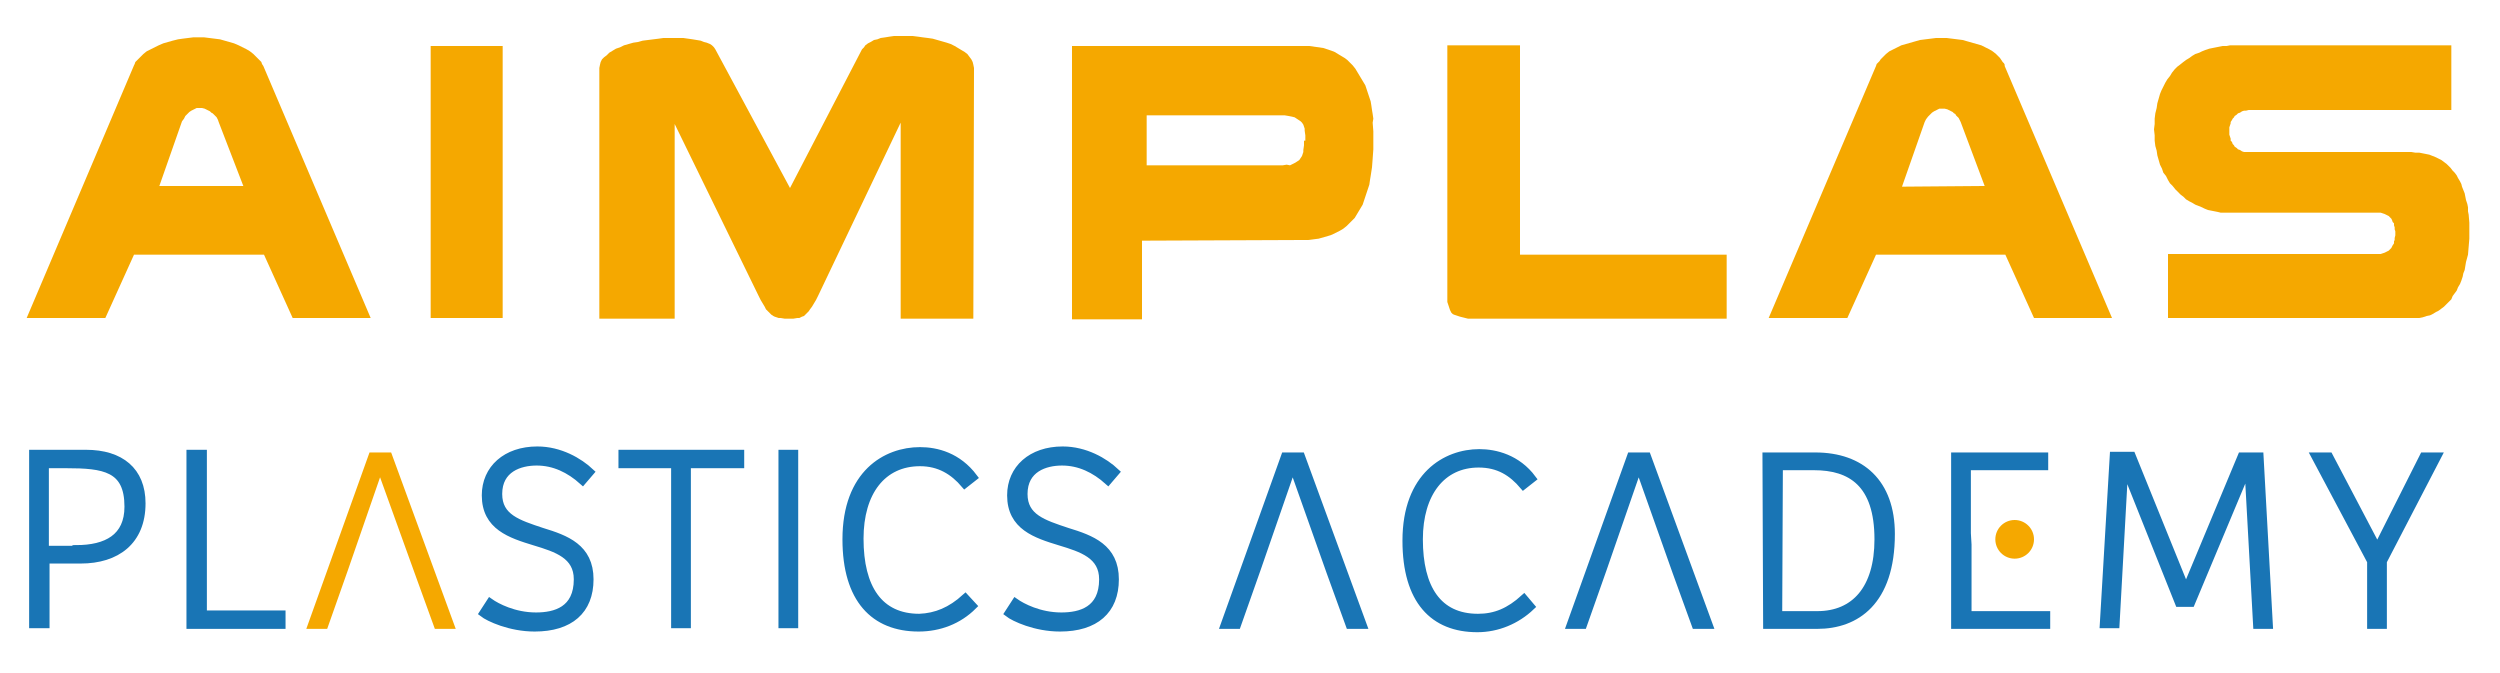
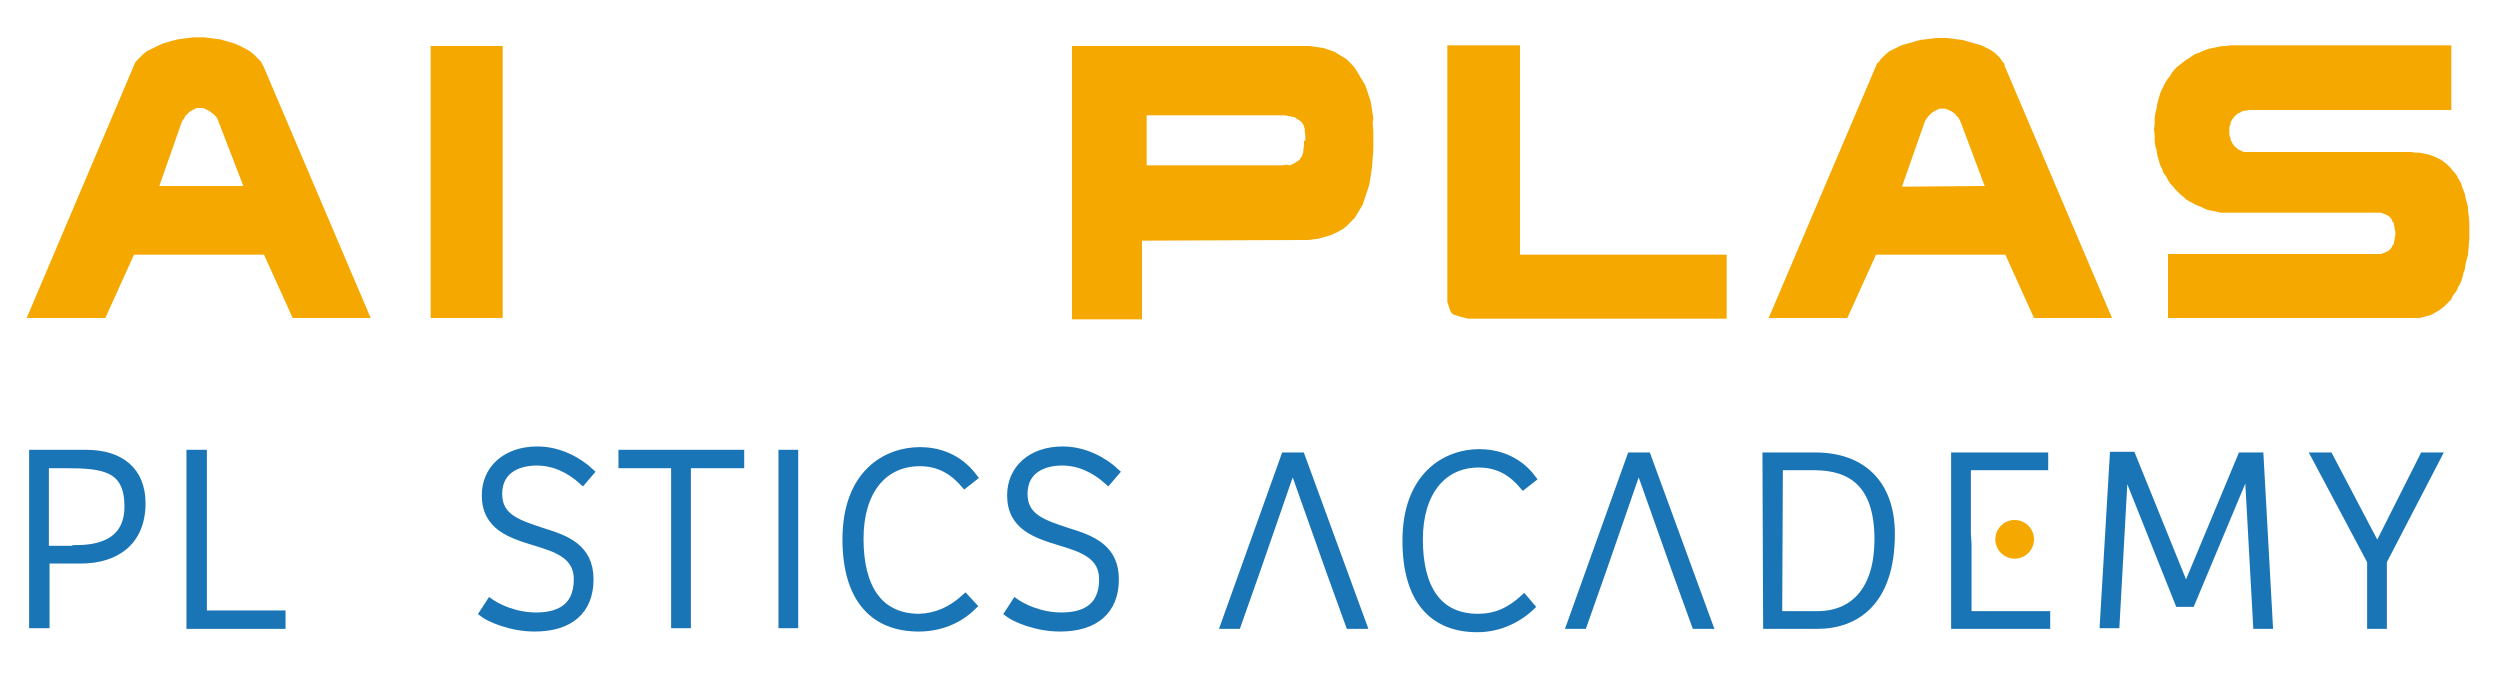
<svg xmlns="http://www.w3.org/2000/svg" version="1.1" id="Capa_1" x="0px" y="0px" viewBox="0 0 375 101" style="enable-background:new 0 0 375 101;" xml:space="preserve">
  <style type="text/css">
	.st0{fill-rule:evenodd;clip-rule:evenodd;fill:#F5A800;}
	.st1{fill:#1975B5;stroke:#1975B5;stroke-width:1.062;stroke-miterlimit:10;}
	.st2{fill:#F5A800;stroke:#F5A800;stroke-width:1.062;stroke-miterlimit:10;}
	.st3{fill:#F5A800;}
	.st4{fill:#1975B5;stroke:#1975B5;stroke-width:1.062;stroke-miterlimit:10;}
</style>
  <g>
    <rect x="64.6" y="6.9" class="st0" width="10.8" height="40.8" />
    <path class="st0" d="M300.7,9.7l-0.1-0.2l-0.2-0.2L300.2,9L300,8.7l-0.2-0.2l-0.2-0.2l-0.2-0.2l-0.5-0.4l-0.5-0.3l-0.6-0.3   l-0.6-0.3l-0.7-0.2l-0.7-0.2l-0.7-0.2L294.4,6l-0.8-0.1l-0.8-0.1L292,5.7h-0.8h-0.8l-0.8,0.1l-0.8,0.1L288,6l-0.7,0.2l-0.7,0.2   l-0.7,0.2l-0.7,0.2l-0.6,0.3L284,7.4l-0.6,0.3l-0.5,0.4l-0.2,0.2l-0.2,0.2l-0.2,0.2l-0.2,0.2l-0.2,0.3l-0.2,0.2l-0.2,0.2l-0.1,0.3   l-16.1,37.8h11.8l4.3-9.5h19.4l4.3,9.5h11.7L300.7,9.9V9.7z M285.3,28l3.4-9.7l0.2-0.4l0.3-0.4l0.3-0.3l0.3-0.3l0.3-0.2l0.4-0.2   l0.2-0.1l0.2-0.1h0.2h0.2h0.4l0.4,0.1l0.4,0.2l0.4,0.2l0.2,0.2l0.2,0.1l0.1,0.2l0.2,0.2l0.2,0.2l0.1,0.2l0.1,0.2l0.1,0.2l3.6,9.6   L285.3,28z" />
-     <polygon class="st0" points="145.9,9.3 145.7,8.9 145.4,8.5 145.1,8.1 144.7,7.8 144.2,7.5 143.7,7.2 143.2,6.9 142.6,6.6 142,6.4    141.3,6.2 140.6,6 139.9,5.8 139.2,5.7 138.4,5.6 137.7,5.5 136.9,5.4 136.2,5.4 135.5,5.4 134.8,5.4 134.1,5.4 133.4,5.5    132.8,5.6 132.1,5.7 131.6,5.9 131.1,6 130.6,6.3 130.2,6.5 129.8,6.8 129.6,7.1 129.3,7.4 118.5,28.2 107.3,7.4 107.1,7.1    106.8,6.8 106.5,6.6 106,6.4 105.6,6.3 105.1,6.1 104.5,6 103.9,5.9 103.2,5.8 102.5,5.7 101.8,5.7 101.1,5.7 100.3,5.7 99.5,5.7    98.8,5.8 98,5.9 97.2,6 96.4,6.1 95.7,6.3 95,6.4 94.3,6.6 93.6,6.8 93,7.1 92.4,7.3 91.9,7.6 91.4,7.9 91,8.3 90.6,8.6 90.3,8.9    90.1,9.3 90,9.7 89.9,10.2 89.9,47.8 101.2,47.8 101.2,47.2 101.2,46 101.2,44.4 101.2,42.4 101.2,40.2 101.2,37.7 101.2,35.1    101.2,32.5 101.2,29.8 101.2,27.3 101.2,25 101.2,22.9 101.2,21.1 101.2,19.8 101.2,18.9 101.2,18.6 113.8,44.4 114.1,45    114.4,45.5 114.7,46 114.9,46.4 115.2,46.7 115.5,47 115.7,47.2 116,47.4 116.2,47.5 116.5,47.6 116.8,47.7 117.1,47.7 117.7,47.8    118.4,47.8 119,47.8 119.6,47.7 119.9,47.7 120.1,47.6 120.3,47.5 120.6,47.4 120.8,47.2 121,47 121.3,46.7 121.5,46.4 121.8,46    122.1,45.5 122.4,45 122.7,44.4 135,18.6 135.1,18.4 135.1,47.8 146,47.8 146.1,10.2 146,9.7  " />
    <path class="st0" d="M206,17.8l-0.1-0.7l-0.1-0.6l-0.1-0.7l-0.1-0.6l-0.2-0.6l-0.2-0.6l-0.2-0.6l-0.2-0.6l-0.3-0.5l-0.3-0.5   l-0.3-0.5l-0.3-0.5l-0.3-0.5l-0.4-0.5l-0.4-0.4L202.1,9l-0.4-0.3l-0.5-0.3l-0.5-0.3l-0.5-0.3l-0.5-0.2l-0.6-0.2l-0.6-0.2l-0.7-0.1   L197.1,7l-0.7-0.1h-0.8h-34.8v41h10.5V36.1l24-0.1h0.9l0.8-0.1l0.8-0.1l0.7-0.2l0.7-0.2l0.6-0.2l0.6-0.3l0.6-0.3l0.5-0.3l0.5-0.4   l0.4-0.4l0.4-0.4l0.4-0.4l0.3-0.5l0.3-0.5l0.3-0.5l0.3-0.5l0.2-0.6l0.2-0.6l0.2-0.6l0.2-0.6l0.2-0.6l0.1-0.7l0.1-0.6l0.2-1.3   l0.1-1.3l0.1-1.4v-1.3v-1.4l-0.1-1.3L206,17.8z M195.6,21.1v0.7l-0.1,0.7v0.3l-0.1,0.3l-0.1,0.3l-0.2,0.3l-0.2,0.3l-0.3,0.2   l-0.3,0.2l-0.4,0.2l-0.4,0.2l-0.5-0.1l-0.6,0.1h-0.7H172v-7.5h2.4h2.5h2.5h2.6h2.6h2.5h2.5h2.4h0.7l0.6,0.1l0.5,0.1l0.4,0.1   l0.3,0.2l0.3,0.2l0.3,0.2l0.2,0.2l0.2,0.3l0.1,0.3l0.1,0.3v0.3l0.1,0.7v0.8H195.6z" />
    <polygon class="st0" points="228,6.8 217.1,6.8 217.1,44.4 217.1,44.9 217.1,45.3 217.2,45.6 217.3,45.9 217.4,46.2 217.5,46.5    217.6,46.7 217.7,46.9 217.9,47.1 218.1,47.2 218.4,47.3 218.7,47.4 219,47.5 219.4,47.6 219.8,47.7 220.2,47.8 259,47.8 259,38.2    228,38.2  " />
    <polygon class="st0" points="370.3,32.2 370.2,31.7 370.2,31.1 370.1,30.6 369.9,30 369.8,29.5 369.7,29 369.5,28.5 369.3,28    369.2,27.6 369,27.2 368.7,26.7 368.5,26.3 368.2,25.9 367.9,25.6 367.6,25.2 367.3,24.9 367,24.6 366.6,24.3 366.2,24 365.8,23.8    365.4,23.6 364.9,23.4 364.4,23.2 363.9,23.1 363.4,23 362.9,22.9 362.3,22.9 361.7,22.8 337.3,22.8 336.9,22.8 336.6,22.8    336.3,22.7 336,22.5 335.7,22.4 335.5,22.2 335.2,22 335.1,21.8 334.9,21.6 334.8,21.3 334.6,21.1 334.6,20.8 334.5,20.5    334.4,20.2 334.4,19.9 334.4,19.7 334.4,19.4 334.4,19.1 334.5,18.8 334.6,18.5 334.6,18.3 334.8,18 334.9,17.8 335.1,17.6    335.2,17.4 335.5,17.2 335.7,17 336,16.9 336.3,16.7 336.6,16.6 336.9,16.6 337.3,16.5 367.7,16.5 367.7,6.8 366.5,6.8 364.9,6.8    363,6.8 360.8,6.8 358.3,6.8 355.7,6.8 353,6.8 350.3,6.8 347.6,6.8 345.1,6.8 342.6,6.8 340.4,6.8 338.4,6.8 336.9,6.8 335.7,6.8    335,6.8 334.5,6.8 334,6.9 333.4,6.9 332.9,7 332.4,7.1 331.9,7.2 331.4,7.3 330.8,7.5 330.3,7.7 329.9,7.9 329.3,8.1 328.8,8.4    328.4,8.7 327.9,9 327.5,9.3 327,9.7 326.6,10 326.2,10.4 325.8,10.9 325.5,11.4 325.1,11.9 324.8,12.4 324.5,13 324.2,13.6    324,14.1 323.8,14.8 323.6,15.5 323.5,16.2 323.3,17 323.2,17.8 323.2,18.6 323.1,19.4 323.2,20.3 323.2,21.1 323.3,21.9    323.5,22.6 323.6,23.3 323.8,24 324,24.7 324.3,25.3 324.5,25.9 324.9,26.4 325.2,27 325.5,27.5 325.9,27.9 326.3,28.4 326.7,28.8    327.1,29.2 327.5,29.5 327.9,29.9 328.4,30.2 328.8,30.4 329.3,30.7 329.8,30.9 330.3,31.1 330.7,31.3 331.2,31.5 331.7,31.6    332.2,31.7 332.7,31.8 333.1,31.9 333.6,31.9 334,31.9 334.5,31.9 356.8,31.9 357.1,31.9 357.4,32 357.7,32.1 357.9,32.2    358.1,32.3 358.3,32.4 358.5,32.6 358.7,32.8 358.8,33 358.9,33.3 359.1,33.5 359.1,33.8 359.2,34.1 359.2,34.4 359.3,34.7    359.3,35 359.3,35.3 359.2,35.7 359.2,36 359.1,36.2 359.1,36.5 358.9,36.8 358.8,37 358.7,37.2 358.5,37.4 358.3,37.6 358.1,37.7    357.9,37.8 357.7,37.9 357.4,38 357.1,38.1 356.8,38.1 325.2,38.1 325.2,47.7 361.7,47.7 362.3,47.7 362.9,47.7 363.4,47.6    364,47.4 364.5,47.3 364.9,47.1 365.4,46.8 365.8,46.6 366.2,46.3 366.6,46 367,45.6 367.3,45.3 367.7,44.9 367.9,44.4 368.2,44    368.5,43.6 368.7,43.1 369,42.6 369.2,42.1 369.4,41.5 369.5,41 369.7,40.5 369.8,39.9 369.9,39.3 370.2,38.2 370.3,37 370.4,35.8    370.4,34.6 370.4,33.4  " />
    <path class="st0" d="M39.3,9.6l-0.1-0.3L39,9.1l-0.2-0.2l-0.2-0.2l-0.2-0.2l-0.2-0.2L38,8.1l-0.5-0.4L37,7.4l-0.6-0.3l-0.6-0.3   l-0.7-0.3l-0.7-0.2l-0.7-0.2L33,5.9l-0.8-0.1l-0.8-0.1l-0.8-0.1h-0.8H29l-0.8,0.1l-0.8,0.1l-0.7,0.1l-0.8,0.2l-0.7,0.2l-0.7,0.2   l-0.7,0.3l-0.6,0.3l-0.6,0.3L22,7.7l-0.5,0.4l-0.2,0.2l-0.2,0.2l-0.2,0.2l-0.2,0.2l-0.2,0.2l-0.2,0.2l-0.1,0.3l-0.1,0.2L4,47.7   h11.8l4.3-9.5h19.5l4.3,9.5h11.7L39.5,9.9L39.3,9.6z M23.9,27.9l3.4-9.7l0.3-0.4l0.2-0.4l0.3-0.3l0.3-0.3l0.3-0.2l0.4-0.2l0.2-0.1   l0.2-0.1h0.2h0.2h0.4l0.4,0.1l0.4,0.2l0.4,0.2l0.2,0.2l0.2,0.1l0.2,0.2l0.2,0.2l0.2,0.2l0.1,0.2l0.1,0.2l0.1,0.3l3.7,9.6L23.9,27.9   z" />
  </g>
  <g>
    <polygon class="st1" points="204.5,93.8 195.2,68.4 192.7,68.4 183.6,93.8 185.6,93.8 188.6,85.3 188.6,85.3 193.9,70 199.5,85.8    199.5,85.8 202.4,93.8  " />
  </g>
  <g>
-     <polygon class="st2" points="67.6,93.8 58.3,68.4 55.8,68.4 46.7,93.8 48.7,93.8 51.7,85.3 51.7,85.3 57,70 62.7,85.8 62.7,85.8    65.6,93.8  " />
-   </g>
+     </g>
  <path class="st1" d="M228.6,89.7l1.1,1.3c-2.2,2.1-5.1,3.3-8.1,3.3c-6.6,0-10.7-4.2-10.7-13.2c0-9.8,6-13.2,11-13.2  c2.4,0,5.7,0.8,8,3.9l-1.4,1.1c-1.7-2-3.7-3.3-6.7-3.3c-5.5,0-8.9,4.4-8.9,11.3c0,7.3,2.8,11.7,8.8,11.7  C224.3,92.6,226.4,91.7,228.6,89.7z" />
  <path class="st1" d="M264.9,68.4h7.4c6.9,0,11.4,4,11.4,11.7c0,10.2-5.3,13.7-11.1,13.7H265L264.9,68.4L264.9,68.4z M266.8,92.2h5.8  c5.6,0,9.1-3.9,9.1-11.3c0-8.4-4.1-10.9-9.6-10.9h-5.2L266.8,92.2L266.8,92.2z" />
  <path class="st1" d="M295.2,81.7v10.5H307v1.6h-13.8V68.4h13.5V70h-11.6v10L295.2,81.7L295.2,81.7z" />
  <path class="st1" d="M336.2,68.4h2.8l1.4,25.4h-1.9l-1.3-23.6l-8.5,20.3h-1.9l-8.1-20.3l-1.3,23.5h-1.9l1.5-25.4h2.8l8.1,20  L336.2,68.4z" />
  <path class="st1" d="M365.7,68.4l-8.2,15.8v9.6h-1.9v-9.6l-8.4-15.8h2.2l7.2,13.7l6.9-13.7H365.7z" />
  <g>
    <polygon class="st1" points="256.4,93.8 247.1,68.4 244.6,68.4 235.5,93.8 237.5,93.8 240.5,85.3 240.5,85.3 245.8,70 251.4,85.8    251.4,85.8 254.3,93.8  " />
  </g>
  <circle class="st3" cx="302.2" cy="80.9" r="2.9" />
  <g>
    <g>
      <path class="st4" d="M6.8,93.7H4.9V68h8c5.2,0,8.4,2.6,8.4,7.5c0,5.7-3.8,8.5-9.2,8.5H6.9v9.7H6.8z M11.4,82.3    c4.6,0,7.8-1.7,7.8-6.3c0-5.8-3.6-6.3-9.3-6.3H6.8v12.7h4.6V82.3z" />
      <path class="st4" d="M28.6,68h1.9v24.1h11.8v1.7H28.5V68H28.6z" />
      <path class="st4" d="M73.5,90.3c1,0.7,3.6,2.1,6.9,2.1c2.9,0,6.2-0.9,6.2-5.5c0-3.6-3.1-4.6-6.4-5.6c-3.6-1.1-7.4-2.3-7.4-7    c0-4,3.1-6.8,7.8-6.8c3.4,0,6.3,1.7,8,3.3l-1.2,1.4c-2-1.8-4.3-2.9-6.9-2.9c-2.5,0-5.7,1-5.7,4.8c0,3.5,2.9,4.4,6.5,5.6    c3.6,1.1,7.2,2.4,7.2,7.2c0,4.7-3,7.3-8.3,7.3c-3.7,0-6.9-1.5-7.8-2.2L73.5,90.3z" />
      <path class="st4" d="M111.1,68v1.7h-8v24h-1.9v-24h-7.9V68H111.1z" />
      <path class="st4" d="M117.3,93.7V68h1.9v25.7H117.3z" />
      <path class="st4" d="M144.8,89.6l1.2,1.3c-2.2,2.2-5.1,3.3-8.2,3.3c-6.7,0-10.9-4.3-10.9-13.3c0-9.9,6-13.3,11.1-13.3    c2.5,0,5.7,0.8,8.1,4l-1.4,1.1c-1.7-2-3.8-3.3-6.7-3.3c-5.6,0-9,4.4-9,11.4c0,7.4,2.9,11.8,8.9,11.8    C140.4,92.5,142.6,91.6,144.8,89.6z" />
      <path class="st4" d="M152.3,90.3c1,0.7,3.6,2.1,6.9,2.1c2.9,0,6.2-0.9,6.2-5.5c0-3.6-3.1-4.6-6.4-5.6c-3.6-1.1-7.4-2.3-7.4-7    c0-4,3.1-6.8,7.8-6.8c3.4,0,6.3,1.7,8,3.3l-1.2,1.4c-2-1.8-4.3-2.9-6.9-2.9c-2.5,0-5.7,1-5.7,4.8c0,3.5,2.9,4.4,6.5,5.6    c3.6,1.1,7.2,2.4,7.2,7.2c0,4.7-3,7.3-8.3,7.3c-3.7,0-6.9-1.5-7.8-2.2L152.3,90.3z" />
    </g>
  </g>
</svg>